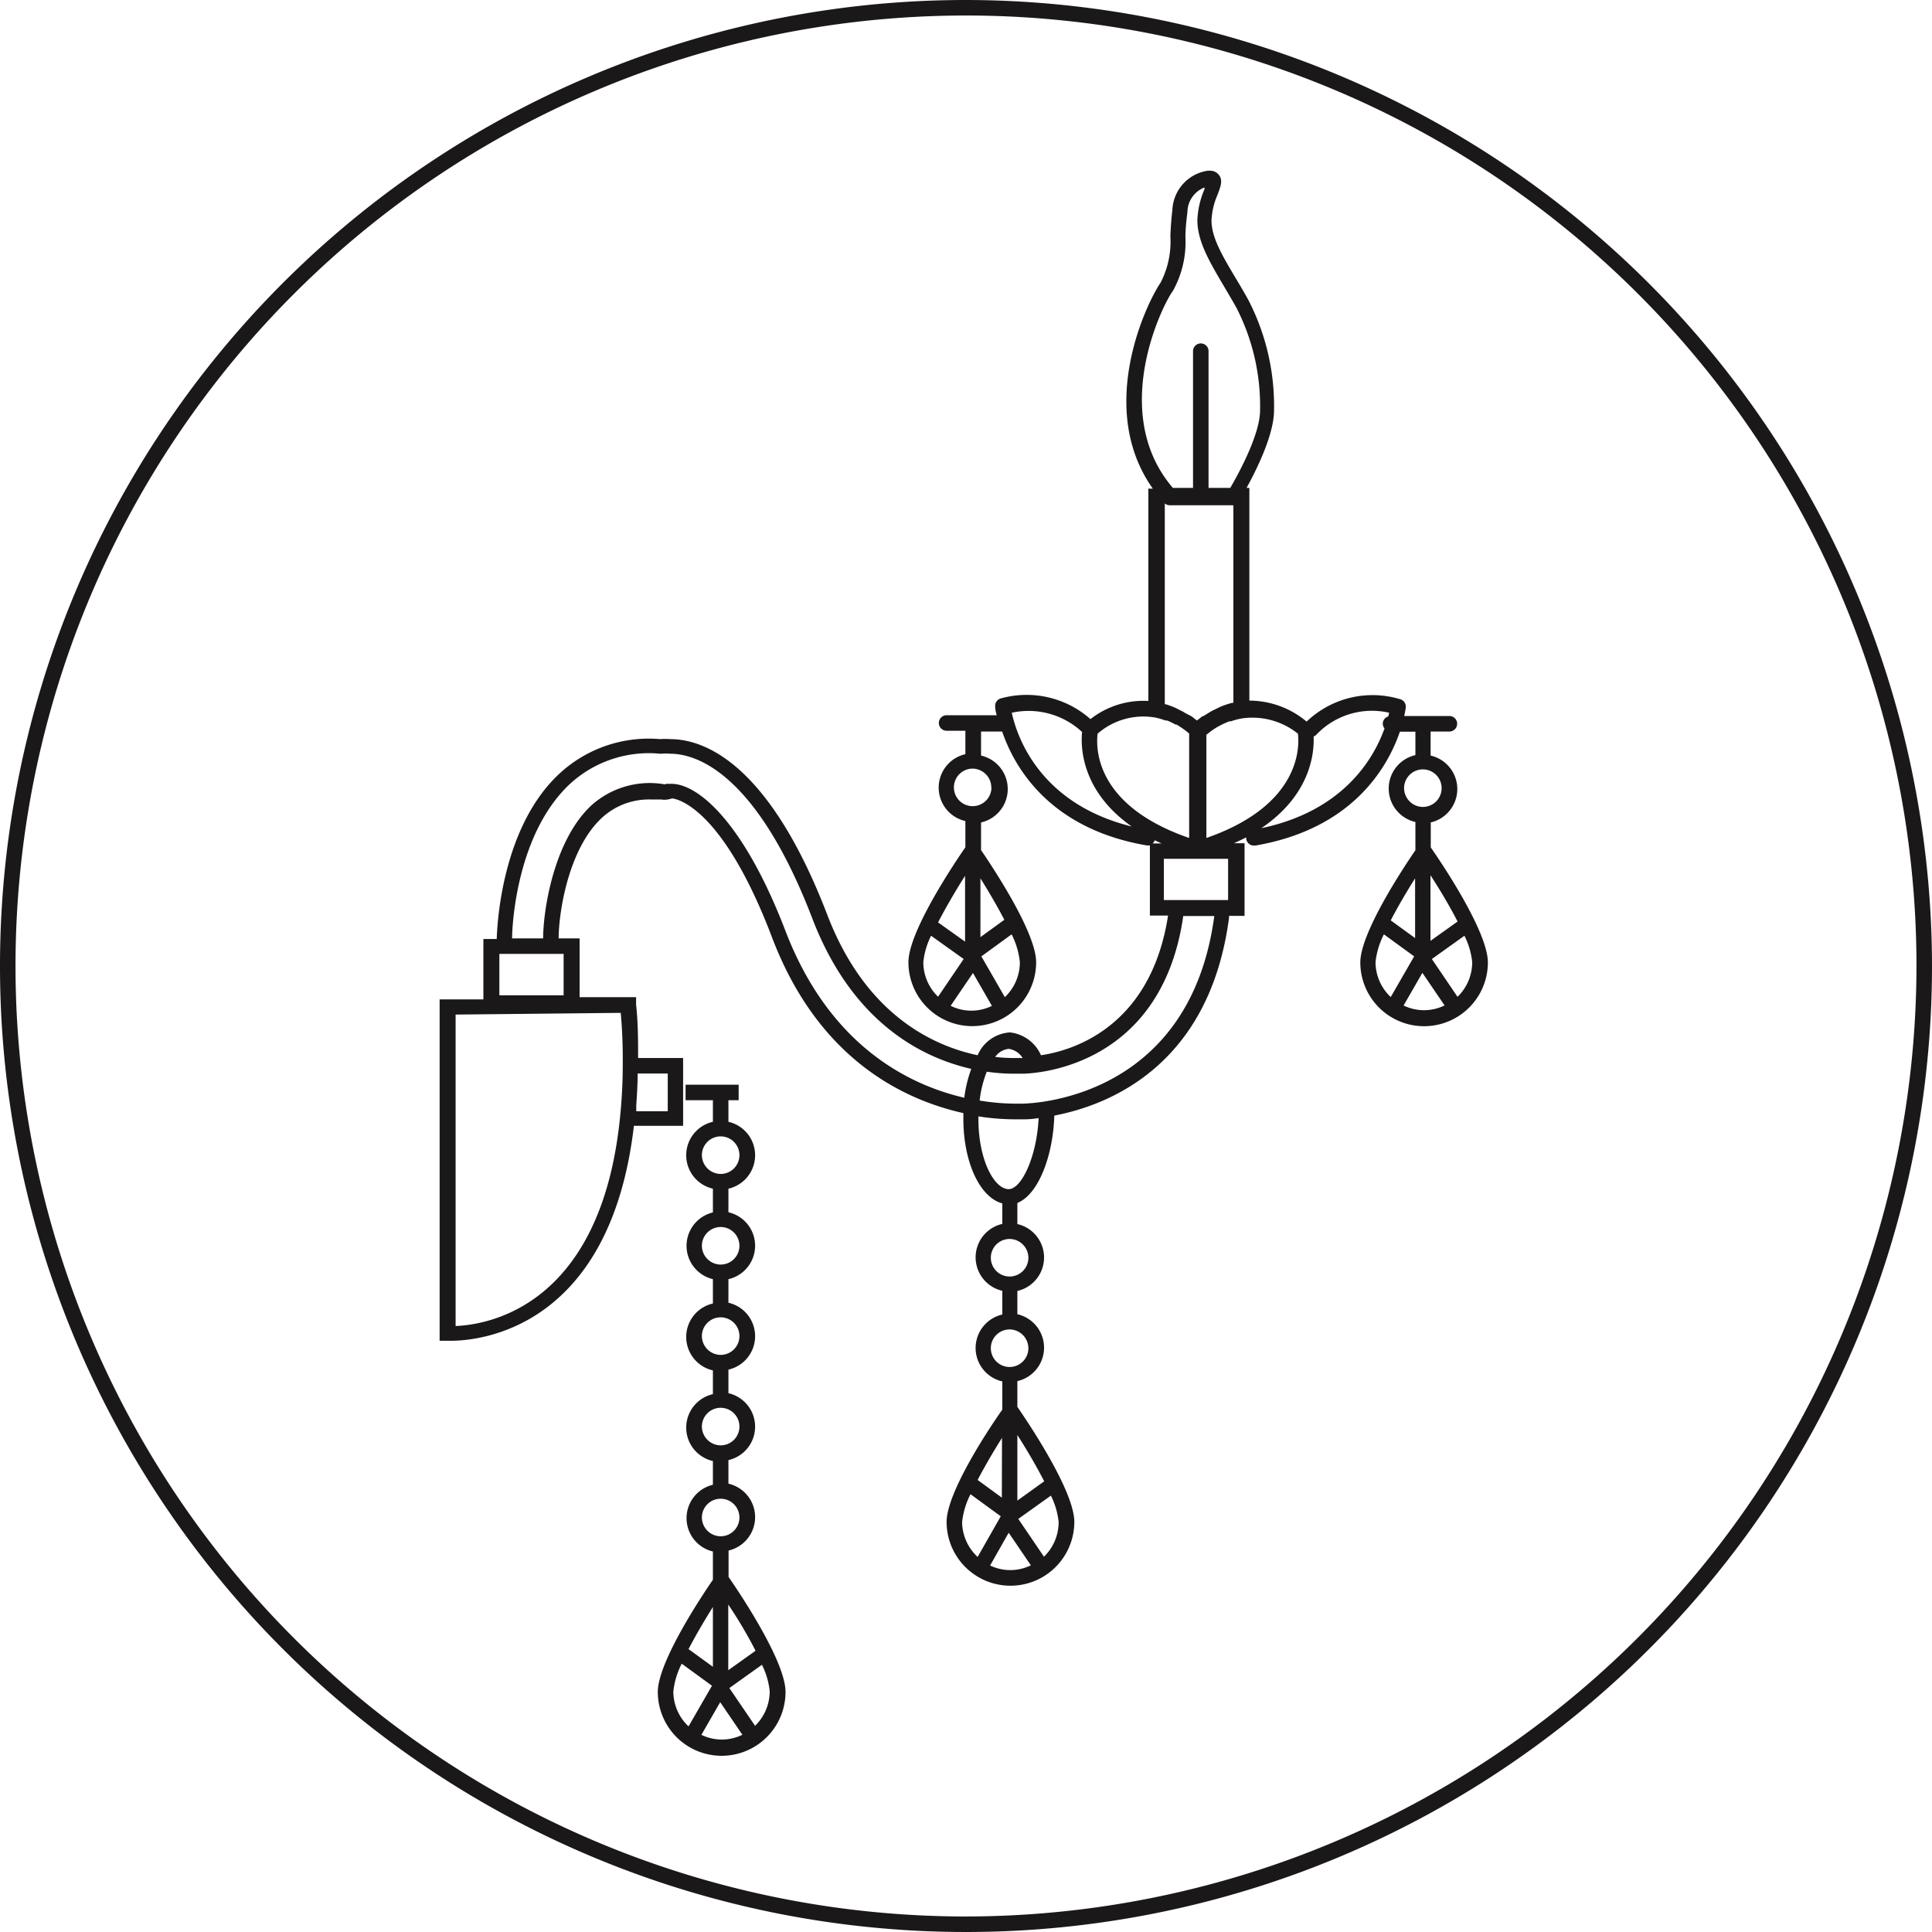
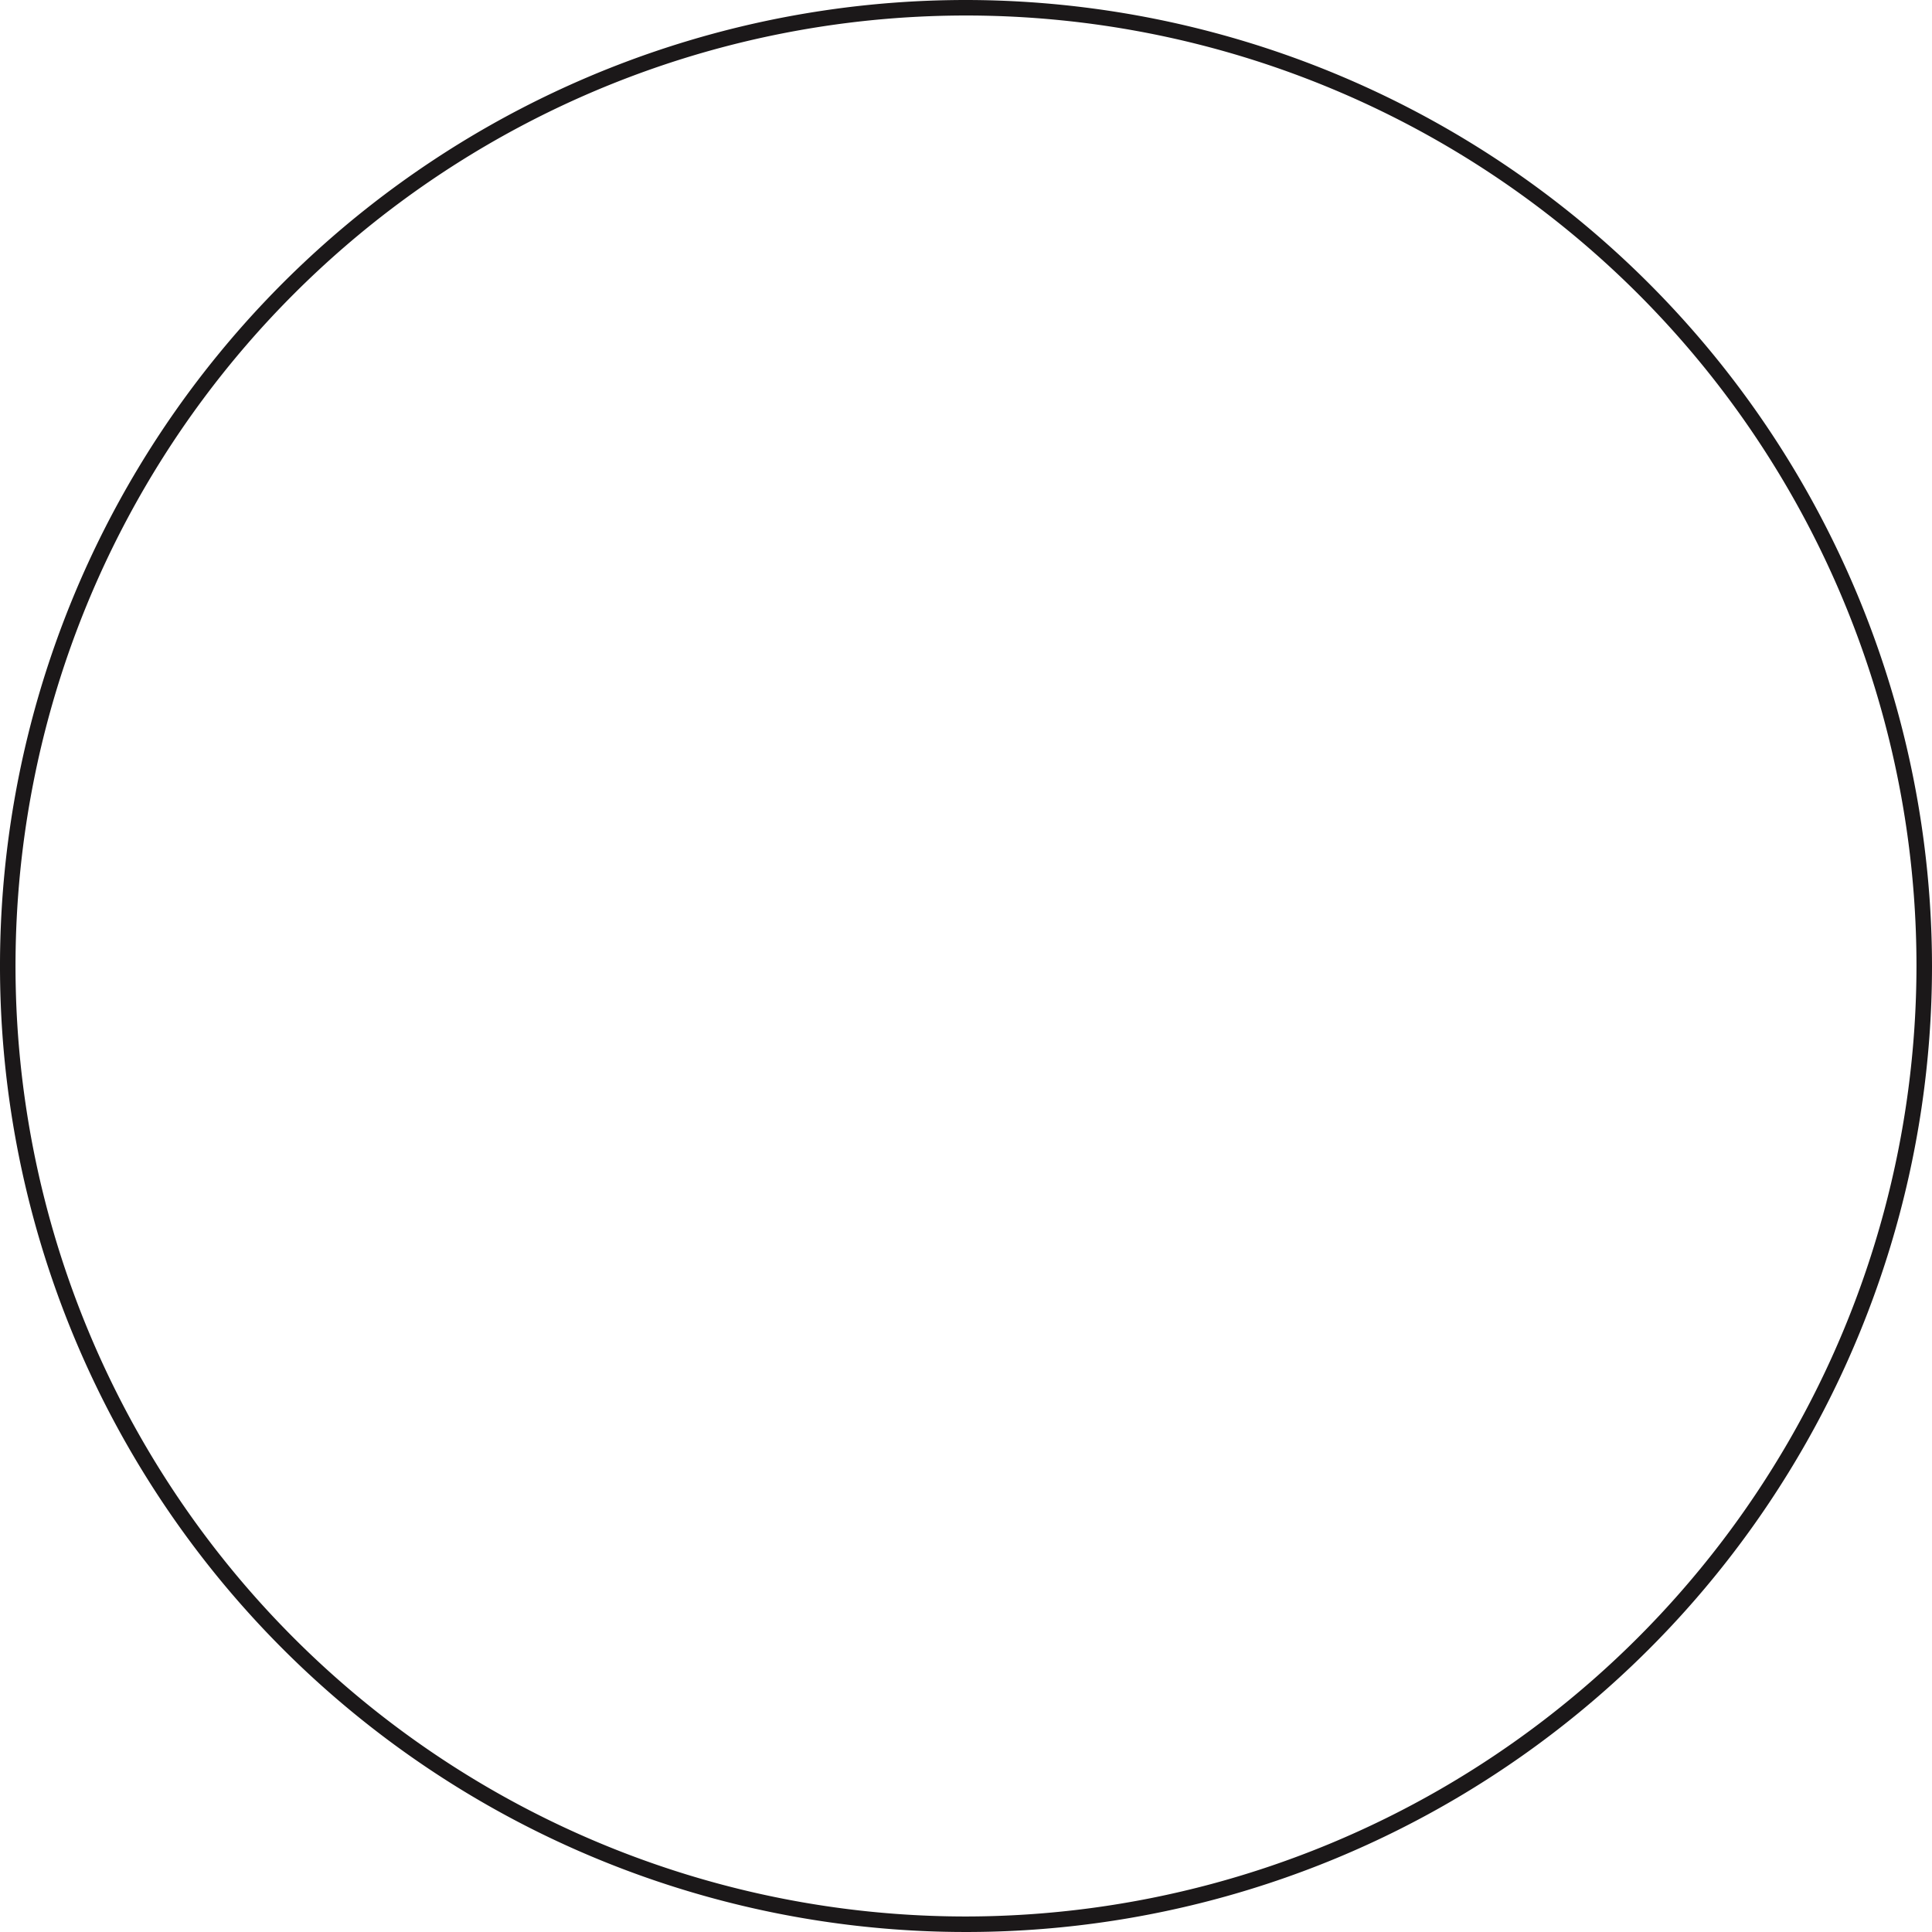
<svg xmlns="http://www.w3.org/2000/svg" viewBox="0 0 124.5 124.5">
  <defs>
    <style>.cls-1{fill:#1b1819;}</style>
  </defs>
  <title>icon-other-sconce-with-crystal</title>
  <g id="Layer_2" data-name="Layer 2">
    <g id="Layer_1-2" data-name="Layer 1">
      <g id="Слой_1" data-name="Слой 1">
        <path class="cls-1" d="M62.25,0A62.25,62.25,0,1,0,124.5,62.25,62.32,62.32,0,0,0,62.25,0Zm0,123.5A61.25,61.25,0,1,1,123.5,62.25,61.32,61.32,0,0,1,62.25,123.5Z" />
-         <path class="cls-1" d="M46.94,99.92a2.21,2.21,0,0,0,0-4.31V94.09a2.21,2.21,0,0,0,0-4.31V88.26a2.21,2.21,0,0,0,0-4.31V82.43a2.21,2.21,0,0,0,0-4.31V76.6a2.21,2.21,0,0,0,0-4.31V70.9h.66v-1H44.18v1h1.76v1.39a2.21,2.21,0,0,0,0,4.31v1.53a2.21,2.21,0,0,0,0,4.3V84a2.21,2.21,0,0,0,0,4.31v1.53a2.21,2.21,0,0,0,0,4.31v1.53a2.21,2.21,0,0,0,0,4.3v1.82c-.75,1.09-3.55,5.31-3.55,7.23a4.11,4.11,0,0,0,8.23,0c0-2.06-3.2-6.73-3.67-7.41V99.92ZM45.23,74.44a1.21,1.21,0,1,1,1.21,1.21A1.22,1.22,0,0,1,45.23,74.44Zm0,5.83a1.21,1.21,0,1,1,1.21,1.22A1.22,1.22,0,0,1,45.23,80.27Zm0,5.83a1.21,1.21,0,1,1,1.21,1.21A1.22,1.22,0,0,1,45.23,86.1Zm0,5.83a1.21,1.21,0,1,1,1.21,1.21A1.22,1.22,0,0,1,45.23,91.94Zm0,5.83A1.21,1.21,0,1,1,46.44,99,1.22,1.22,0,0,1,45.23,97.77Zm.71,9.65-1.57-1.14c.48-.92,1.05-1.89,1.57-2.71ZM43.39,109a5.12,5.12,0,0,1,.54-1.79l1.95,1.42-1.51,2.62A3.1,3.1,0,0,1,43.39,109Zm1.8,2.81,1.22-2.12,1.43,2.1a3,3,0,0,1-2.65,0Zm3.48-.58L47,108.78l2.1-1.5a4.92,4.92,0,0,1,.5,1.7A3.1,3.1,0,0,1,48.67,111.2Zm0-4.84-1.74,1.24v-4.23C47.51,104.25,48.16,105.34,48.68,106.36Z" />
-         <path class="cls-1" d="M92.19,53a2.21,2.21,0,0,0,0-4.31V47.14h1.21a.5.5,0,1,0,0-1H90.49c.07-.33.1-.54.1-.55a.5.5,0,0,0-.39-.54,6.14,6.14,0,0,0-6,1.45,5.78,5.78,0,0,0-3.54-1.35h-.15V31.44h-.18c.67-1.22,1.77-3.45,1.77-5a14.88,14.88,0,0,0-1.65-7.1c-.28-.51-.57-1-.83-1.43-.87-1.46-1.55-2.62-1.55-3.71a4.63,4.63,0,0,1,.39-1.65c.19-.51.35-.91.11-1.25A.72.72,0,0,0,78,11h-.16a2.67,2.67,0,0,0-2.29,2.52c-.07.59-.11,1.17-.13,1.71a5.72,5.72,0,0,1-.64,3c-1,1.48-4.11,8.16-.49,13.26H74V45.17a5.54,5.54,0,0,0-3.73,1.17A6.2,6.2,0,0,0,64.52,45a.5.5,0,0,0-.39.54s0,.22.1.55H61a.5.5,0,0,0,0,1h1.21v1.51a2.21,2.21,0,0,0,0,4.31V54.6c-.47.68-3.67,5.35-3.67,7.41a4.11,4.11,0,0,0,8.23,0c0-1.93-2.81-6.14-3.55-7.23V53a2.21,2.21,0,0,0,0-4.31V47.14h1.36c.77,2.25,3,6.26,9.32,7.34h.09l.11,0V59h1.17c-1.08,7-5.9,8.67-8.19,9a2.47,2.47,0,0,0-2-1.47A2.42,2.42,0,0,0,63,68c-2.85-.6-7.2-2.59-9.67-9-3.79-9.9-8-11.37-10.14-11.37a4.27,4.27,0,0,0-.65,0,8.47,8.47,0,0,0-6.42,2.16c-3.79,3.44-4.08,9.79-4.11,10.72h-.86v3.89l-2.82,0v22l.46,0h.28c1.71,0,10.24-.68,11.78-13.85h3.17V68.18H41.12c0-1.11,0-2.26-.13-3.45l0-.47-3.64,0V60.47H36c0-1.63.62-5.8,2.82-7.8a4.47,4.47,0,0,1,3.15-1.15c.19,0,.39,0,.64,0a1.39,1.39,0,0,0,.69-.07s3.06.1,6.41,8.85c3,8,8.57,10.58,12.37,11.43,0,.12,0,.24,0,.36,0,2.82,1.07,5.07,2.51,5.46v1.32a2.21,2.21,0,0,0,0,4.31v1.53a2.21,2.21,0,0,0,0,4.31v1.82C63.81,91.93,61,96.15,61,98.07a4.11,4.11,0,0,0,8.23,0c0-2.06-3.2-6.73-3.67-7.41V89a2.21,2.21,0,0,0,0-4.31V83.19a2.21,2.21,0,0,0,0-4.31V77.52c1.39-.56,2.31-3.12,2.38-5.63,3.45-.66,10-3.17,11.26-12.75,0,0,0-.08,0-.12h1V54.34h-.68c.27-.13.54-.25.79-.38a.42.42,0,0,0,0,.11.5.5,0,0,0,.49.42h.09c6.31-1.08,8.55-5.09,9.32-7.34h1v1.51a2.21,2.21,0,0,0,0,4.31v1.82c-.75,1.09-3.55,5.31-3.55,7.23a4.11,4.11,0,1,0,8.22,0c0-2.06-3.21-6.74-3.68-7.41V53Zm-30,7.68-1.74-1.24c.52-1,1.17-2.11,1.74-3ZM59.5,62a4.91,4.91,0,0,1,.5-1.7l2.1,1.5-1.65,2.43A3.1,3.1,0,0,1,59.5,62Zm1.77,2.8,1.43-2.1,1.22,2.12a3,3,0,0,1-2.65,0Zm3.48-.55-1.51-2.62,1.95-1.42A5.12,5.12,0,0,1,65.72,62,3.09,3.09,0,0,1,64.75,64.26Zm0-5-1.57,1.14V56.6C63.69,57.42,64.26,58.38,64.74,59.31Zm-.86-8.51a1.21,1.21,0,1,1-1.21-1.21A1.22,1.22,0,0,1,63.88,50.8ZM43.06,71.61H41c0-.11,0-.24,0-.36q.06-.84.09-1.71c0-.12,0-.24,0-.36h1.94v2.43Zm-2.93-2.93c0,1.17-.07,2.31-.18,3.38-1.25,12.17-8.55,13.31-10.59,13.39V65.38L40,65.27C40.11,66.45,40.14,67.59,40.13,68.68Zm43.51-21.4c.1.82.2,4.6-5.9,6.72V47.35l0,0,.32-.25,0,0a5.13,5.13,0,0,1,.47-.3l.1-.05a4.82,4.82,0,0,1,.6-.27l.1,0a4.19,4.19,0,0,1,.74-.19A4.69,4.69,0,0,1,83.64,47.28Zm-8.79,7.07h-.57a.49.49,0,0,0,.13-.2Zm1.53-8.4-.13-.08-.43-.22-.11-.05a5.41,5.41,0,0,0-.6-.22l-.05,0V32.44h0a.5.5,0,0,0,.31.12h4a.49.49,0,0,0,.11,0V45.29l-.07,0a5.25,5.25,0,0,0-.68.22l-.12.05-.49.24-.16.09-.42.26-.05,0-.36.28,0,0,0,0-.33-.26h0Zm-.81-27.18a6.46,6.46,0,0,0,.82-3.48c0-.52.06-1.07.13-1.64a1.72,1.72,0,0,1,1.1-1.57l0,.11a5.53,5.53,0,0,0-.46,2c0,1.36.79,2.69,1.69,4.22.26.44.54.91.82,1.41a13.88,13.88,0,0,1,1.53,6.62c0,1.56-1.39,4.09-1.92,5h-1.4V22.63a.5.5,0,0,0-1,0v8.81h-1.3C71.54,26.73,74.75,19.93,75.57,18.76ZM74.45,46.24a4.28,4.28,0,0,1,.65.19l.11,0a5.1,5.1,0,0,1,.54.26l.06,0a5.23,5.23,0,0,1,.82.58V54c-6.14-2.12-6-5.88-5.9-6.72A4.48,4.48,0,0,1,74.45,46.24Zm-9.25-.31a5.06,5.06,0,0,1,4.53,1.24c-.09.9-.09,3.78,3.2,6.09C66.93,51.78,65.51,47.37,65.2,45.93ZM75,55.34h4.14V58H75ZM65,67.59a1.26,1.26,0,0,1,.9.59h-.62a10.78,10.78,0,0,1-1.15-.07A1.22,1.22,0,0,1,65,67.59ZM36.33,64.14H32.18V61.47h4.14v2.67ZM50.62,60c-2.68-7-5.63-9.49-7.35-9.49h-.21l-.13,0c-.18.08-.14,0-.31,0a5.62,5.62,0,0,0-4.5,1.38C35.67,54.16,35,58.71,35,60.47H33c0-.95.33-6.84,3.78-10a7.51,7.51,0,0,1,5.75-1.9h.11a3.24,3.24,0,0,1,.54,0c1.53,0,5.5,1,9.21,10.73C55,66,59.51,68.18,62.59,68.88a8.31,8.31,0,0,0-.45,1.86C58.57,69.91,53.47,67.41,50.62,60ZM64.56,96.51,63,95.37c.48-.92,1.05-1.89,1.57-2.71ZM62,98.08a5.12,5.12,0,0,1,.54-1.79l1.95,1.42L63,100.33A3.1,3.1,0,0,1,62,98.08Zm1.8,2.81L65,98.77l1.43,2.1a3,3,0,0,1-2.65,0Zm3.47-.58-1.65-2.43,2.1-1.5a4.91,4.91,0,0,1,.5,1.7A3.1,3.1,0,0,1,67.28,100.31Zm0-4.84L65.56,96.7V92.47C66.12,93.35,66.77,94.44,67.29,95.46Zm-1-8.59a1.21,1.21,0,1,1-1.21-1.21A1.22,1.22,0,0,1,66.27,86.87Zm0-5.83a1.21,1.21,0,1,1-1.21-1.21A1.22,1.22,0,0,1,66.27,81ZM65,76.63c-.92,0-1.95-1.86-1.95-4.52,0-.06,0-.11,0-.17a15.2,15.2,0,0,0,2.35.19h.53c.17,0,.52,0,1-.08C66.81,74.56,65.82,76.63,65,76.63Zm.88-5.51H65.4a14.49,14.49,0,0,1-2.27-.2,7.19,7.19,0,0,1,.46-1.86,11.72,11.72,0,0,0,1.68.13h.61c.37,0,8.93-.12,10.37-10.16h2C76.71,70.54,67,71.1,65.88,71.12Zm15.4-17.75c3.13-2.12,3.42-4.76,3.37-5.91a.48.48,0,0,0,.21-.15,4.94,4.94,0,0,1,4.66-1.38l-.06.24a.48.48,0,0,0-.24.77C88.52,48.9,86.56,52.26,81.28,53.37Zm9.2-2.57A1.21,1.21,0,1,1,91.69,52,1.22,1.22,0,0,1,90.48,50.8Zm.71,9.65-1.57-1.14c.48-.92,1.05-1.89,1.57-2.71ZM88.64,62a5.13,5.13,0,0,1,.54-1.79l1.95,1.42-1.51,2.62A3.1,3.1,0,0,1,88.64,62Zm1.8,2.81,1.22-2.12,1.43,2.1a3,3,0,0,1-2.65,0Zm3.48-.58-1.65-2.43,2.1-1.5a4.91,4.91,0,0,1,.5,1.7A3.1,3.1,0,0,1,93.92,64.24Zm0-4.84-1.74,1.24V56.4C92.76,57.29,93.41,58.37,93.93,59.39Z" />
      </g>
    </g>
  </g>
</svg>